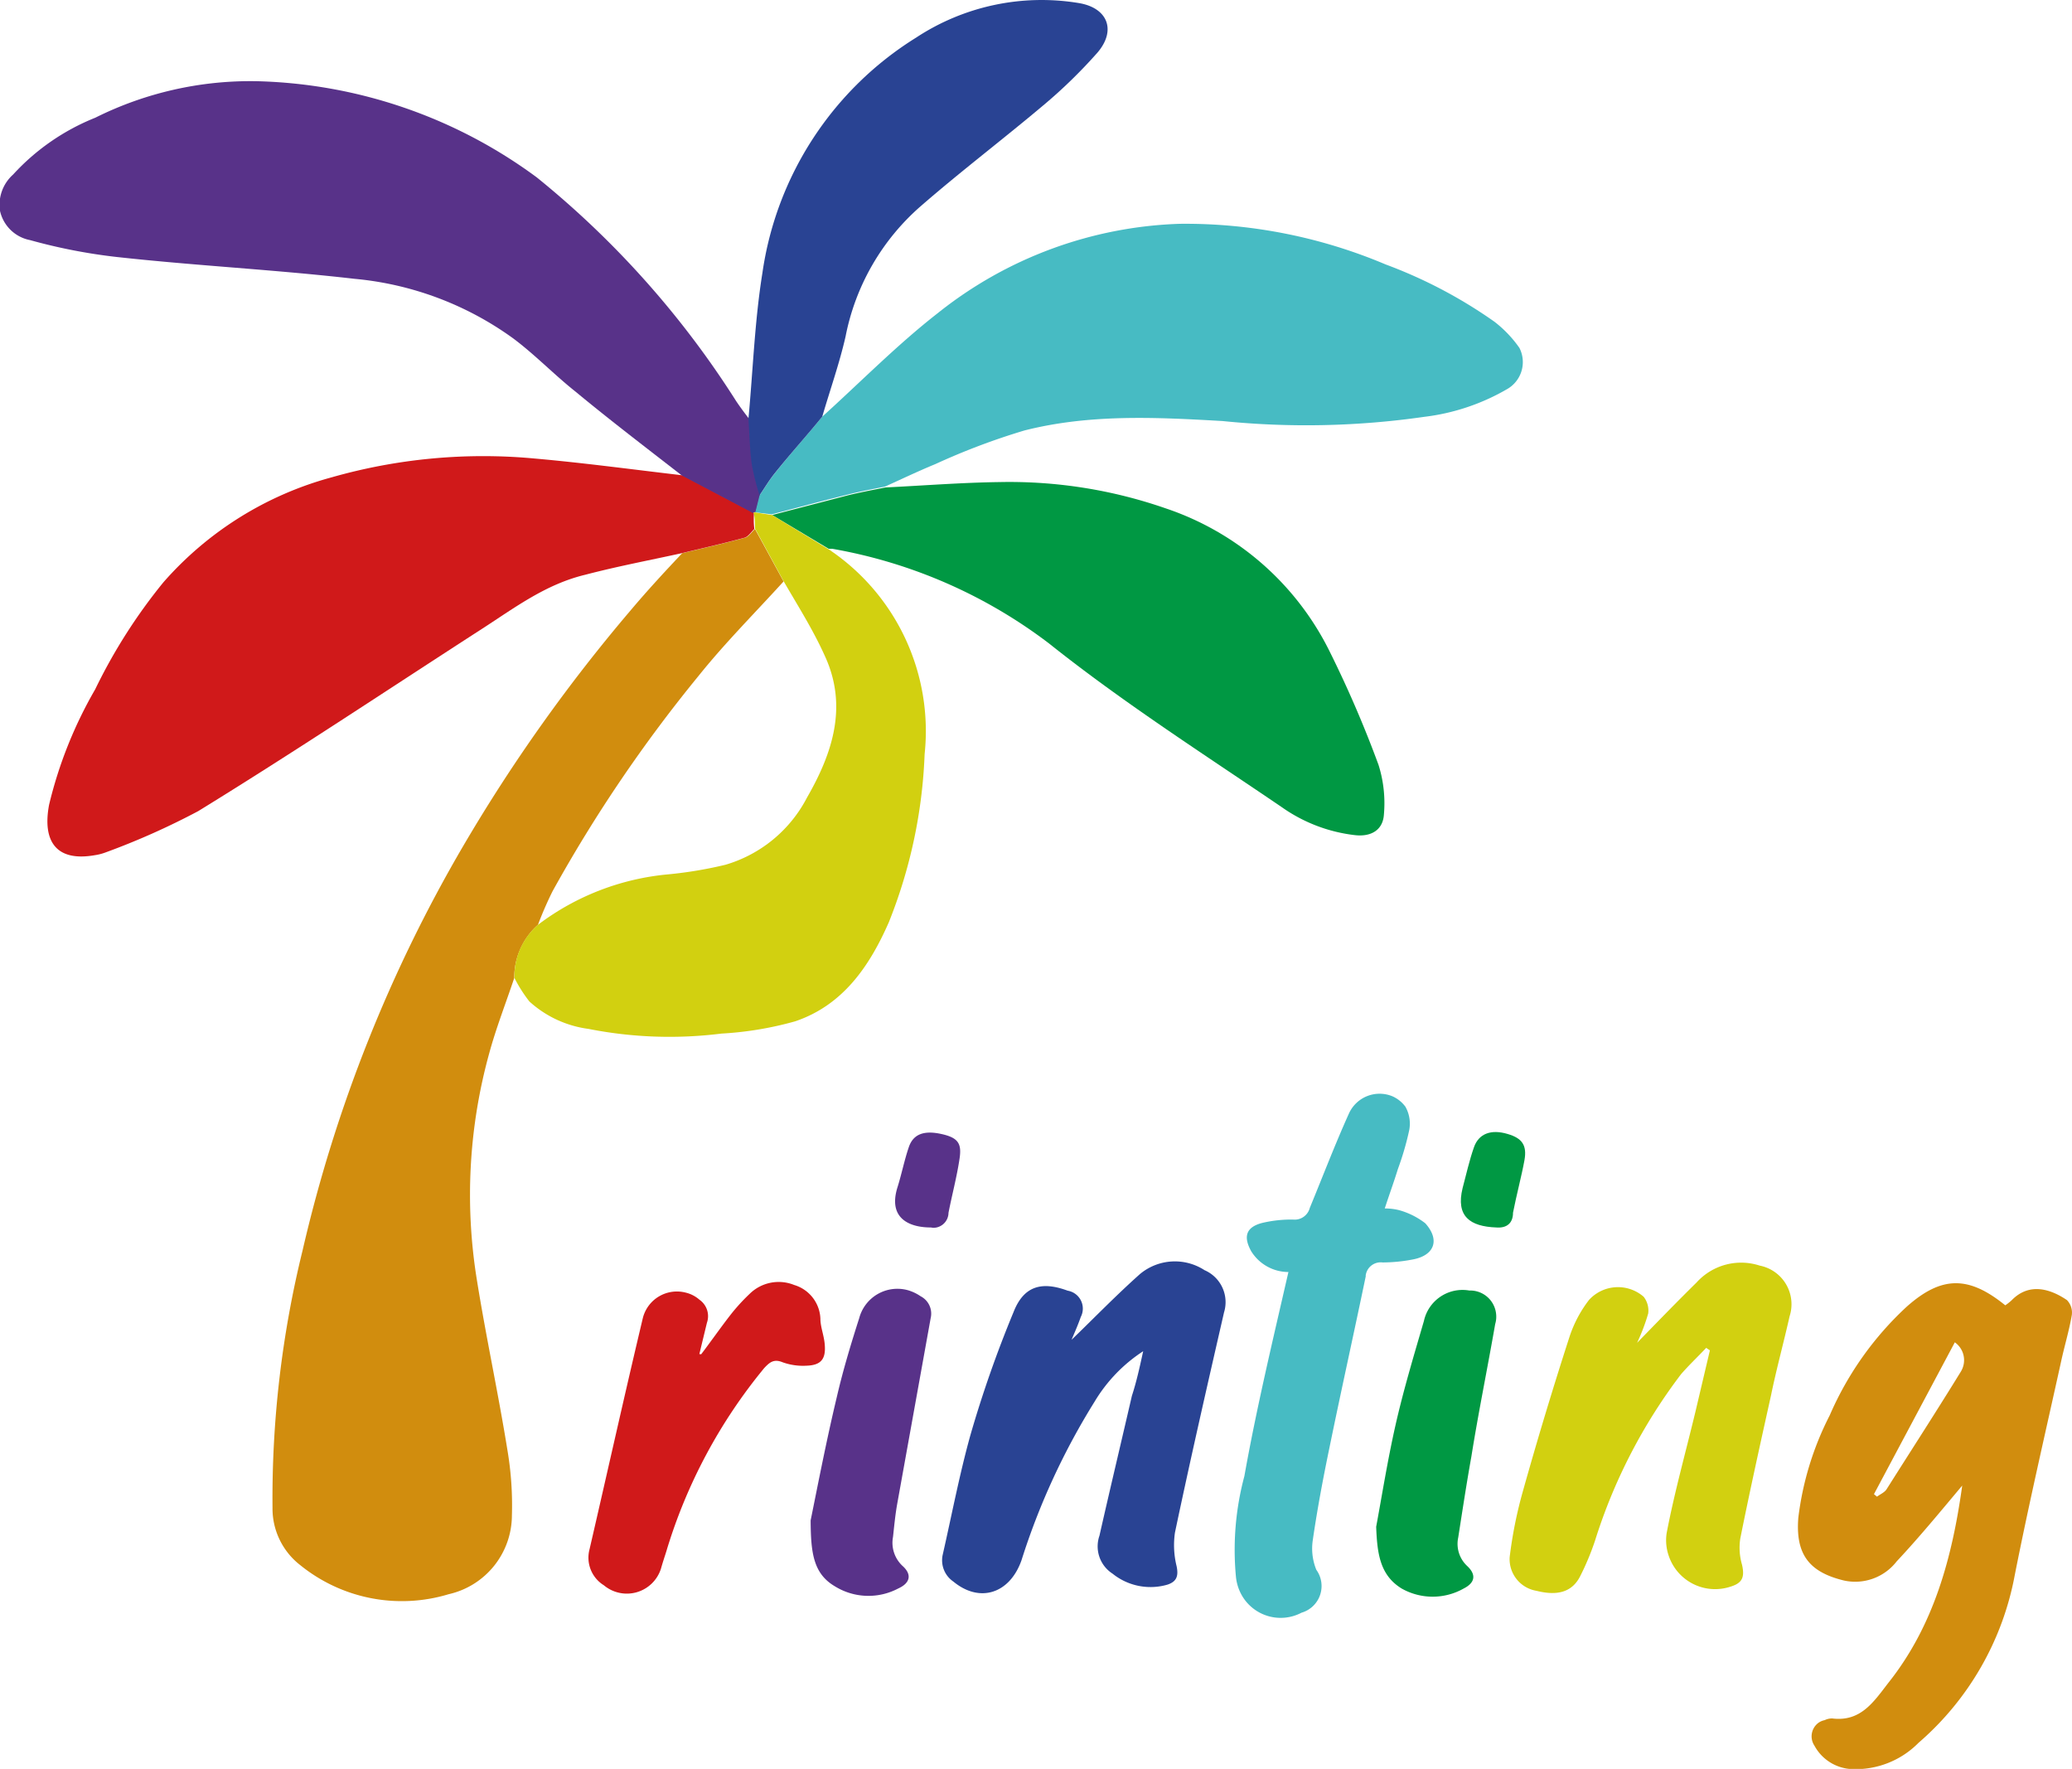
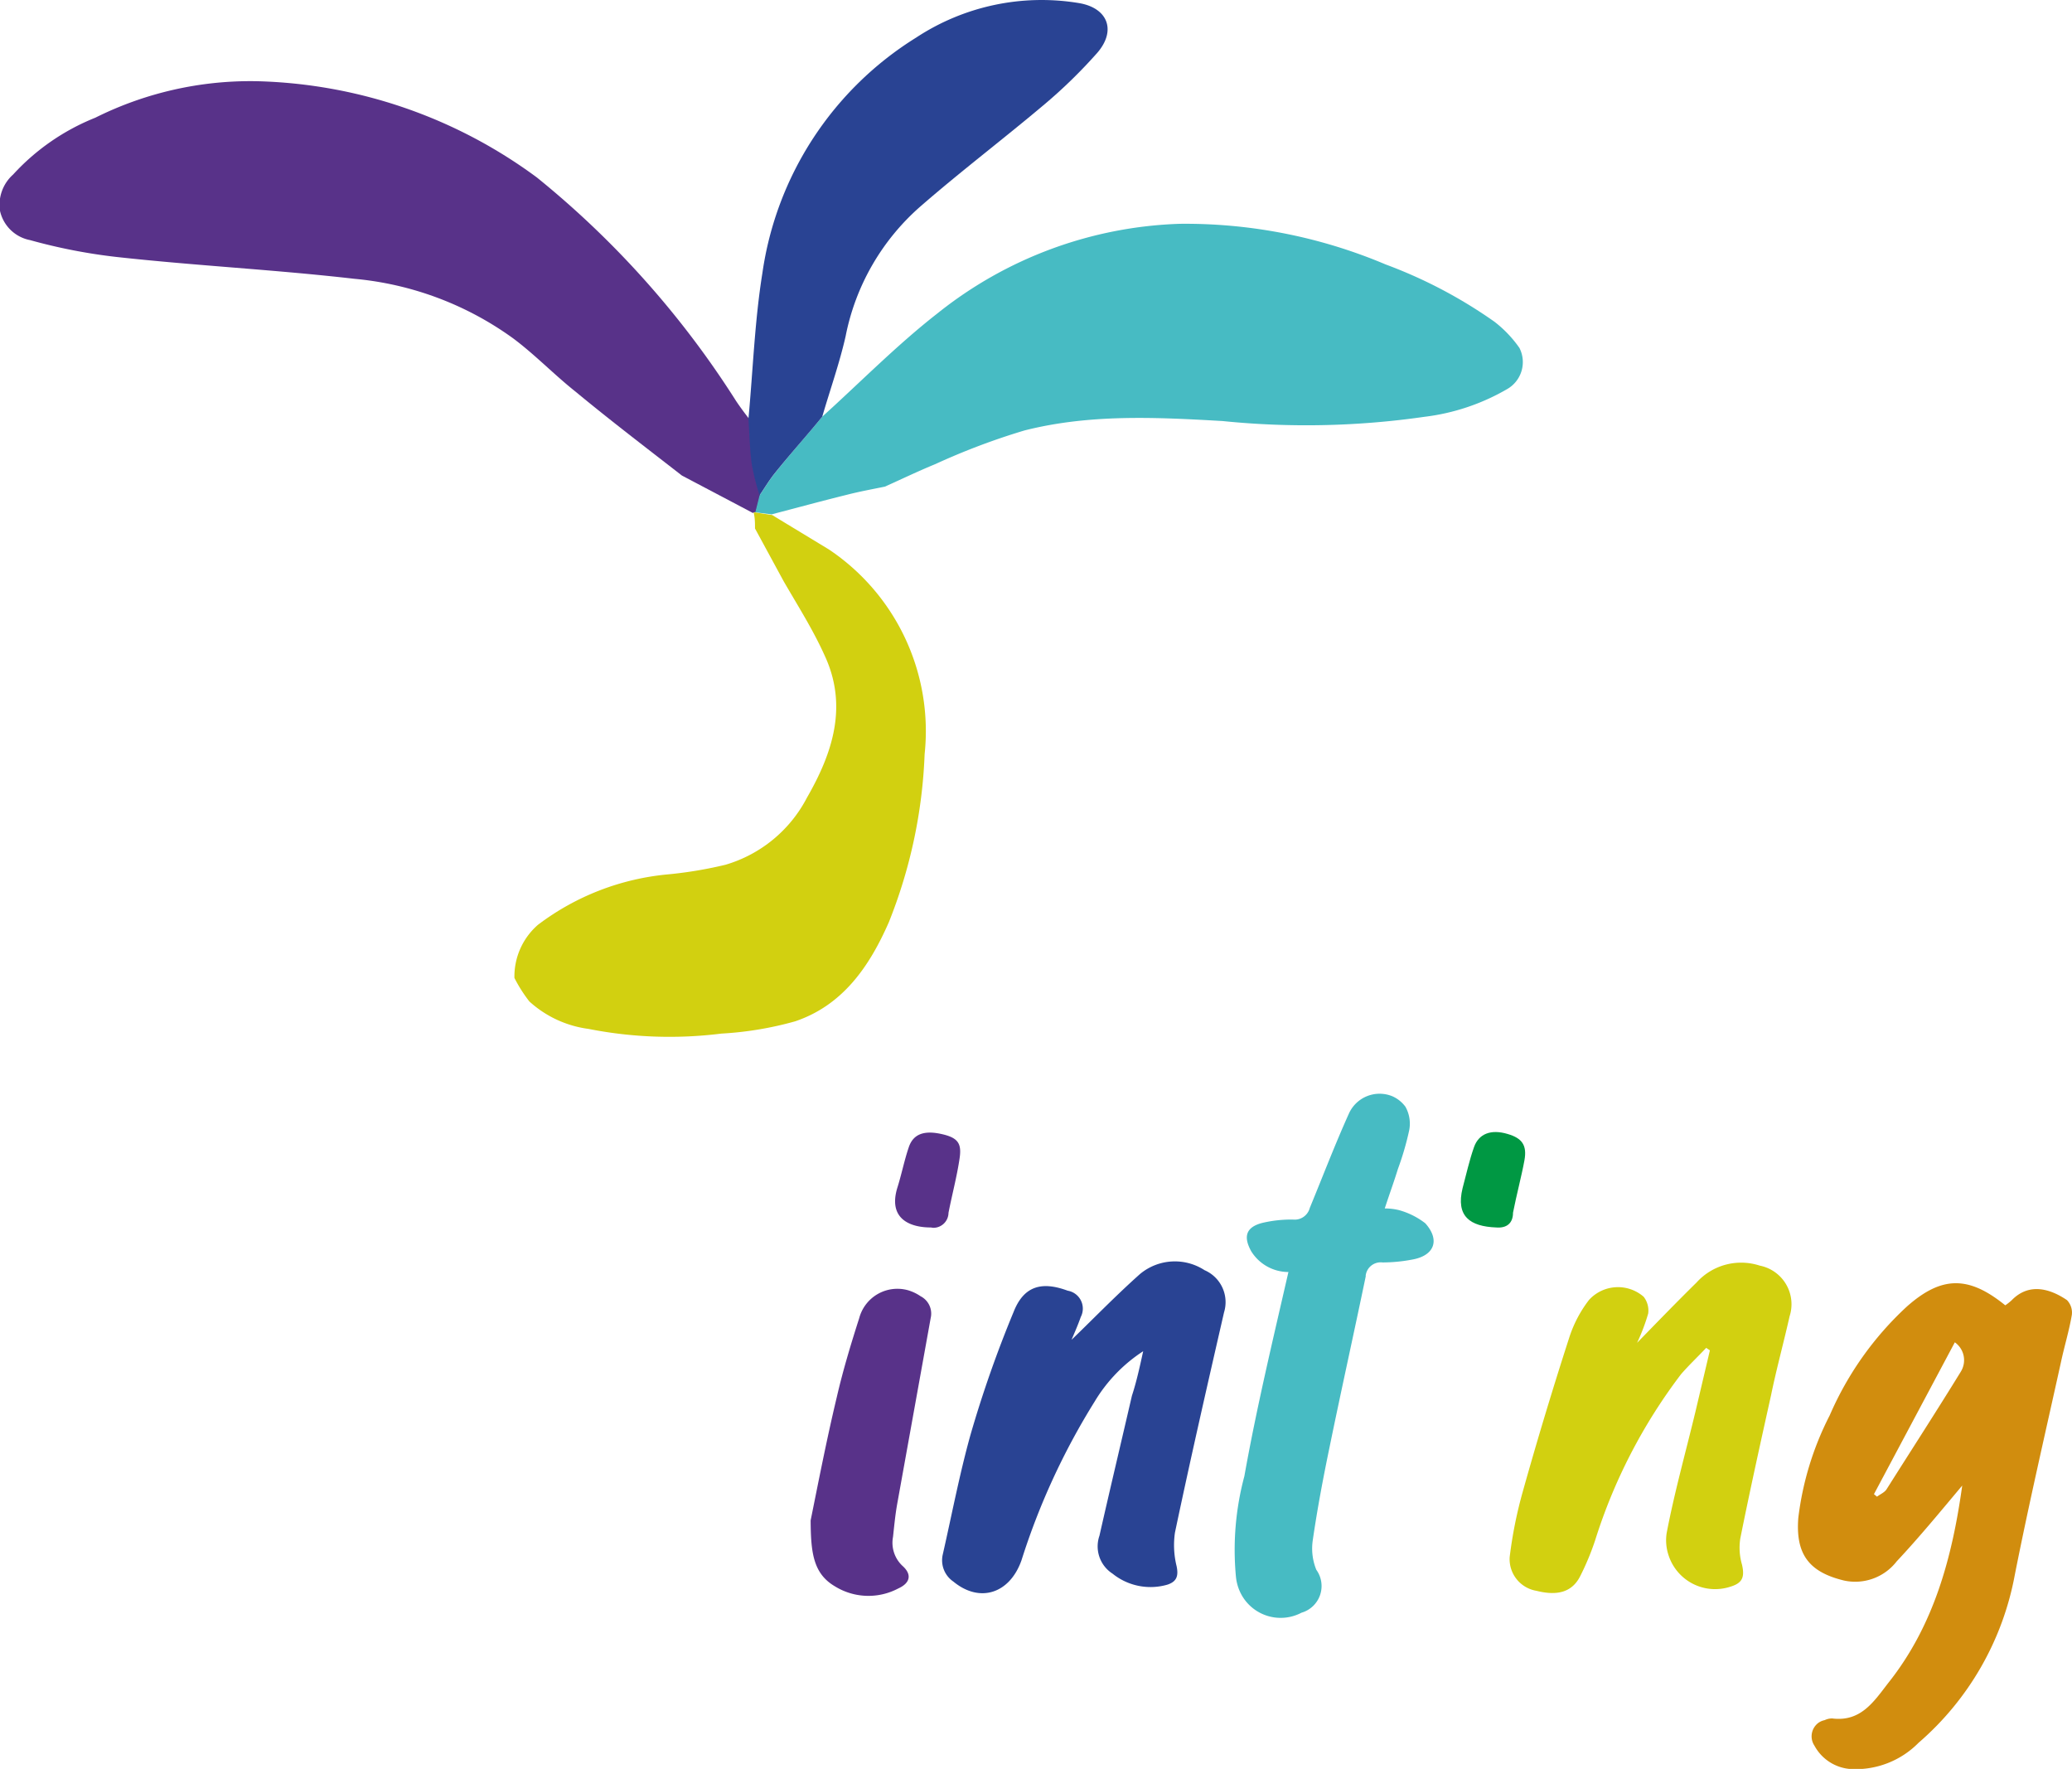
<svg xmlns="http://www.w3.org/2000/svg" viewBox="0 0 123.25 105.2">
  <defs>
    <style>.cls-1{fill:#d18d0e;}.cls-2{fill:#d0191a;}.cls-3{fill:#583289;}.cls-4{fill:#47bbc3;}.cls-5{fill:#009843;}.cls-6{fill:#d2d010;}.cls-7{fill:#294393;}</style>
  </defs>
  <g id="Layer_2" data-name="Layer 2">
    <g id="Layer_1-2" data-name="Layer 1">
-       <path class="cls-1" d="M30.59,58.16c-.5,1.5-1.09,3-1.5,4.52a31.58,31.58,0,0,0-.73,13.4c.54,3.38,1.27,6.73,1.82,10.14a19.64,19.64,0,0,1,.27,3.9,4.82,4.82,0,0,1-3.76,4.69,9.6,9.6,0,0,1-8.82-1.72,4.26,4.26,0,0,1-1.66-3.43A61.61,61.61,0,0,1,18,74.36a85.84,85.84,0,0,1,9.59-24.11,98.14,98.14,0,0,1,9.87-13.89c1-1.19,2.06-2.34,3.12-3.46,1.24-.3,2.49-.58,3.73-.92.23-.06.4-.34.6-.52l1.7,3.12c-1.7,1.87-3.49,3.66-5.06,5.62A85.64,85.64,0,0,0,32.87,53,21.54,21.54,0,0,0,32,55,4.2,4.2,0,0,0,30.59,58.16Z" />
-       <path class="cls-2" d="M44.87,31.46c-.19.18-.36.46-.59.52-1.24.34-2.49.62-3.73.92-1.91.42-3.82.78-5.73,1.28-2.34.56-4.17,1.94-6.12,3.2C23.09,41,17.53,44.71,11.79,48.24a43.63,43.63,0,0,1-5.55,2.47,3.1,3.1,0,0,1-.6.15c-2.34.41-3.12-.87-2.72-3A25.56,25.56,0,0,1,5.66,41a32.44,32.44,0,0,1,4.06-6.37,20.38,20.38,0,0,1,10-6.24,32.9,32.9,0,0,1,12.09-1.12c2.95.26,5.88.66,8.81,1l4.23,2.23C44.83,30.83,44.83,31.12,44.87,31.46Z" />
      <path class="cls-3" d="M44.79,30.51l-4.23-2.23c-2.12-1.65-4.25-3.27-6.34-5-1.26-1-2.4-2.19-3.7-3.16a19.06,19.06,0,0,0-9.45-3.54c-4.68-.54-9.45-.78-14.16-1.3a33,33,0,0,1-5.12-1A2.27,2.27,0,0,1,0,12.54a2.41,2.41,0,0,1,.78-2.16A13.33,13.33,0,0,1,5.67,7a20.66,20.66,0,0,1,9.64-2.17,29.22,29.22,0,0,1,16.62,5.72A54.87,54.87,0,0,1,43.78,23.84c.24.36.5.71.78,1.07.06.91.08,1.83.2,2.73a15.63,15.63,0,0,0,.46,1.82l-.26,1A.21.21,0,0,0,44.79,30.51Z" />
      <path class="cls-4" d="M44.93,30.47l.25-1c.3-.44.57-.9.91-1.32C47,27,48,25.9,48.91,24.78c2.27-2.05,4.44-4.26,6.85-6.14a24.32,24.32,0,0,1,14.43-5.33,30.63,30.63,0,0,1,12.24,2.42,28.29,28.29,0,0,1,6.46,3.4,7.11,7.11,0,0,1,1.49,1.56,1.85,1.85,0,0,1-.73,2.45,12.85,12.85,0,0,1-4.93,1.65,49.27,49.27,0,0,1-12,.25c-4-.23-7.91-.42-11.78.56a40.47,40.47,0,0,0-5.3,2c-1,.41-2,.89-3,1.34-.78.16-1.5.29-2.24.48-1.5.37-3,.78-4.5,1.17Z" />
-       <path class="cls-5" d="M45.93,30.63l4.5-1.17c.78-.19,1.49-.32,2.24-.47,2.26-.11,4.52-.29,6.79-.32a28.3,28.3,0,0,1,9.87,1.56,16.86,16.86,0,0,1,9.8,8.59A67.36,67.36,0,0,1,82,45.49a7.58,7.58,0,0,1,.32,2.95c-.06.94-.78,1.33-1.7,1.23A9.4,9.4,0,0,1,76.24,48c-4.68-3.18-9.46-6.24-13.85-9.74a29.72,29.72,0,0,0-12.87-5.62,1.74,1.74,0,0,0-.22,0Z" />
      <path class="cls-6" d="M45.93,30.63l3.38,2.05A13,13,0,0,1,55,44.85a29.88,29.88,0,0,1-2.13,10c-1.15,2.62-2.73,4.93-5.57,5.89a20.34,20.34,0,0,1-4.39.73A24.84,24.84,0,0,1,35,61.19a6.48,6.48,0,0,1-3.51-1.63,8.5,8.5,0,0,1-.89-1.4A4.07,4.07,0,0,1,32,55a15.1,15.1,0,0,1,7.74-3,24.51,24.51,0,0,0,3.41-.57A8,8,0,0,0,48,47.44C49.52,44.8,50.45,42,49.06,39c-.7-1.56-1.62-3-2.45-4.44l-1.7-3.13c0-.31,0-.63-.08-.95a.29.29,0,0,1,.13,0Z" />
      <path class="cls-1" d="M116.72,88.35c-1.31,1.56-2.55,3.07-3.9,4.51A3.12,3.12,0,0,1,109.7,94c-2.09-.5-2.9-1.56-2.73-3.73a18.1,18.1,0,0,1,1.87-6.1,19.13,19.13,0,0,1,4.58-6.46c2.07-1.84,3.68-1.85,5.86-.08a3,3,0,0,0,.39-.31c1.06-1.08,2.34-.64,3.28,0a1.07,1.07,0,0,1,.29.88c-.16.94-.44,1.85-.64,2.78-.93,4.22-1.91,8.43-2.75,12.67a17.36,17.36,0,0,1-5.73,10,5.26,5.26,0,0,1-4,1.56,2.66,2.66,0,0,1-2.19-1.39,1,1,0,0,1,.25-1.37,1,1,0,0,1,.36-.15,1,1,0,0,1,.45-.1c1.7.21,2.47-1,3.33-2.11C115.05,96.66,116.13,92.59,116.72,88.35Zm-5.25.51h0l.18.15c.2-.15.45-.25.57-.44,1.48-2.34,3-4.69,4.42-7a1.3,1.3,0,0,0-.36-1.74" />
      <path class="cls-7" d="M48.91,24.78C48,25.9,47,27,46.09,28.14c-.34.42-.61.88-.91,1.32a15.63,15.63,0,0,1-.46-1.82c-.12-.9-.14-1.82-.2-2.73.27-2.89.37-5.81.83-8.67a19.77,19.77,0,0,1,9.14-14A13.58,13.58,0,0,1,64.16.18c1.73.28,2.26,1.62,1.12,2.95a30,30,0,0,1-3.12,3.05c-2.44,2.06-5,4-7.39,6.08A13.77,13.77,0,0,0,50.3,20C49.94,21.59,49.38,23.17,48.91,24.78Z" />
      <path class="cls-7" d="M68,80.36a9.23,9.23,0,0,0-2.89,3,41.45,41.45,0,0,0-4.35,9.44c-.71,2-2.5,2.54-4.05,1.26a1.53,1.53,0,0,1-.64-1.57c.54-2.37,1-4.79,1.65-7.13a69.24,69.24,0,0,1,2.57-7.33c.61-1.56,1.68-1.84,3.22-1.27a1.08,1.08,0,0,1,.78,1.56c-.19.54-.43,1.07-.55,1.36,1.25-1.2,2.6-2.6,4.07-3.91a3.24,3.24,0,0,1,3.84-.23,2.07,2.07,0,0,1,1.16,2.51c-1,4.36-2,8.73-2.92,13.1a5.2,5.2,0,0,0,.1,2c.12.58,0,.91-.54,1.09a3.6,3.6,0,0,1-3.27-.65,1.93,1.93,0,0,1-.78-2.26c.63-2.78,1.29-5.55,1.93-8.32C67.6,82.19,67.8,81.28,68,80.36Z" />
      <path class="cls-6" d="M97.38,79.86c1.18-1.21,2.34-2.41,3.54-3.59a3.57,3.57,0,0,1,3.76-1,2.34,2.34,0,0,1,1.84,2.75,2.68,2.68,0,0,1-.07.27c-.35,1.56-.78,3.12-1.1,4.68-.63,2.84-1.26,5.68-1.83,8.52a3.57,3.57,0,0,0,.1,1.56c.18.78,0,1.11-.71,1.32a2.91,2.91,0,0,1-3.66-1.88,2.8,2.8,0,0,1-.11-1.32c.46-2.41,1.13-4.8,1.71-7.21l.86-3.65-.22-.15c-.49.52-1,1-1.49,1.56a32.28,32.28,0,0,0-5.12,9.9A15.5,15.5,0,0,1,94,93.73c-.47.94-1.33,1.2-2.6.88a1.91,1.91,0,0,1-1.6-2,25.89,25.89,0,0,1,.78-3.9q1.3-4.64,2.79-9.24a7.36,7.36,0,0,1,1.15-2.16,2.33,2.33,0,0,1,3.25-.19,1.33,1.33,0,0,1,.27,1A11.77,11.77,0,0,1,97.38,79.86Z" />
      <path class="cls-4" d="M76.64,75.65a2.61,2.61,0,0,1-2.21-1.23c-.49-.88-.31-1.44.65-1.69a7.5,7.5,0,0,1,1.83-.2.93.93,0,0,0,1-.69c.78-1.89,1.5-3.78,2.34-5.64a2,2,0,0,1,2.58-1,1.93,1.93,0,0,1,.77.62,2.05,2.05,0,0,1,.22,1.42,17.09,17.09,0,0,1-.67,2.29c-.24.78-.51,1.51-.78,2.34a3.47,3.47,0,0,1,.85.1,4.49,4.49,0,0,1,1.56.78c.9,1,.54,1.93-.78,2.16a9.46,9.46,0,0,1-1.76.17.9.9,0,0,0-1,.75.17.17,0,0,0,0,.07c-.7,3.37-1.45,6.74-2.15,10.15-.38,1.83-.73,3.68-1,5.54a3.34,3.34,0,0,0,.21,1.77,1.65,1.65,0,0,1-.88,2.55,2.66,2.66,0,0,1-3.6-1.12,2.79,2.79,0,0,1-.3-1,16.94,16.94,0,0,1,.5-6C74.73,83.8,75.7,79.75,76.64,75.65Z" />
-       <path class="cls-2" d="M41.71,80.54c.6-.79,1.17-1.61,1.78-2.39a11.43,11.43,0,0,1,1.1-1.2,2.46,2.46,0,0,1,2.65-.53,2.18,2.18,0,0,1,1.56,2c0,.51.22,1,.26,1.56.07.85-.23,1.21-1.07,1.24a3.62,3.62,0,0,1-1.43-.2c-.53-.22-.78,0-1.1.34a31.26,31.26,0,0,0-5.83,10.92c-.1.32-.21.64-.31,1a2.13,2.13,0,0,1-3.4,1,1.93,1.93,0,0,1-.85-2.15c1.06-4.58,2.08-9.17,3.17-13.75a2.09,2.09,0,0,1,2.53-1.51,1.93,1.93,0,0,1,.84.43,1.19,1.19,0,0,1,.44,1.37l-.45,1.86Z" />
-       <path class="cls-5" d="M81.86,90.8c.34-1.83.67-3.91,1.14-6s1.1-4.18,1.7-6.24a2.35,2.35,0,0,1,2.7-1.81A1.55,1.55,0,0,1,89,78.22a1.51,1.51,0,0,1-.06.52c-.46,2.64-1,5.27-1.42,7.9-.28,1.56-.53,3.2-.78,4.8a1.8,1.8,0,0,0,.53,1.69c.56.52.47,1-.2,1.34a3.75,3.75,0,0,1-3.7,0C82.09,93.68,81.92,92.41,81.86,90.8Z" />
      <path class="cls-3" d="M48.22,90.42c.42-2.06.93-4.72,1.56-7.35.36-1.56.83-3.12,1.33-4.68A2.35,2.35,0,0,1,54,76.73a2.65,2.65,0,0,1,.76.36,1.16,1.16,0,0,1,.6,1.3q-1,5.55-2,11.1c-.11.63-.17,1.27-.24,1.91a1.88,1.88,0,0,0,.59,1.75c.54.5.43,1-.28,1.32a3.79,3.79,0,0,1-3.77-.13C48.37,93.58,48.23,92.33,48.22,90.42Z" />
      <path class="cls-5" d="M89,73c-1.56-.06-2.41-.66-2-2.34.22-.82.4-1.65.68-2.44s1-1.08,2-.78c.86.25,1.16.67,1,1.56s-.47,2.05-.68,3.12C90,72.76,89.61,73.05,89,73Z" />
      <path class="cls-3" d="M55.37,73c-1.31,0-2.53-.56-2-2.34.25-.78.42-1.65.69-2.44s.92-1,1.93-.78,1.22.57,1.09,1.45c-.16,1.09-.45,2.16-.66,3.24a.9.9,0,0,1-.92.89Z" />
    </g>
  </g>
</svg>